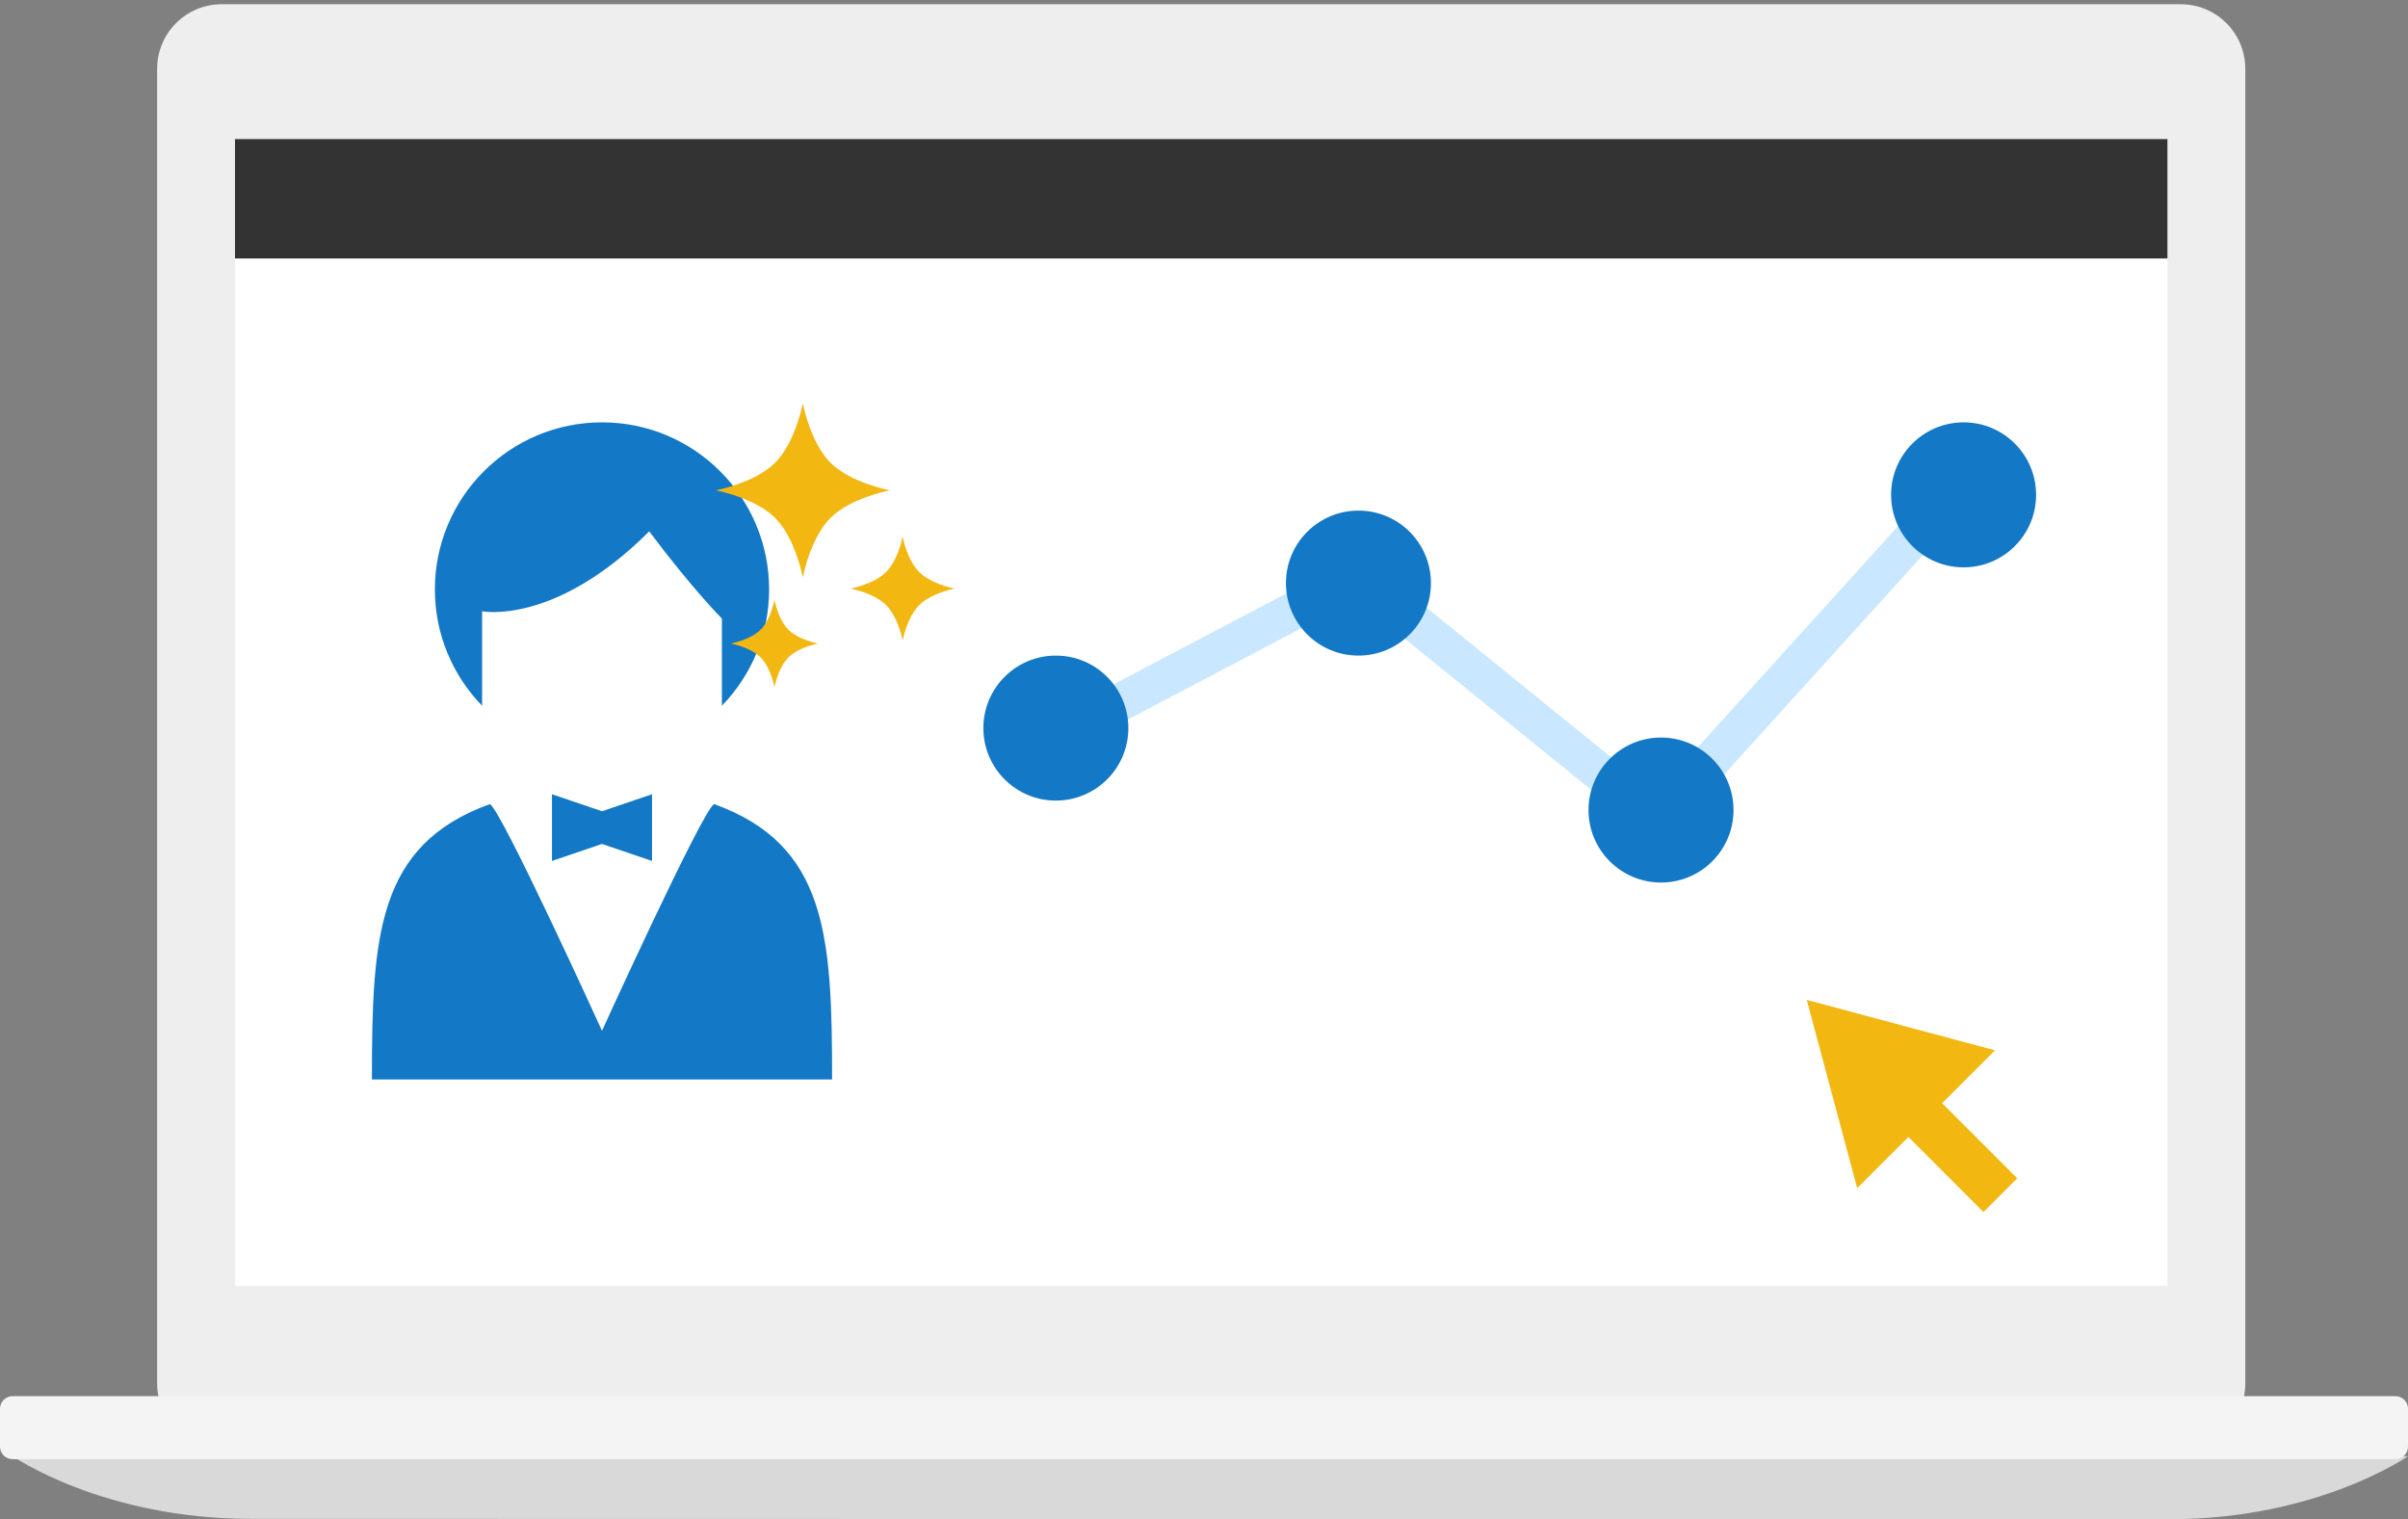
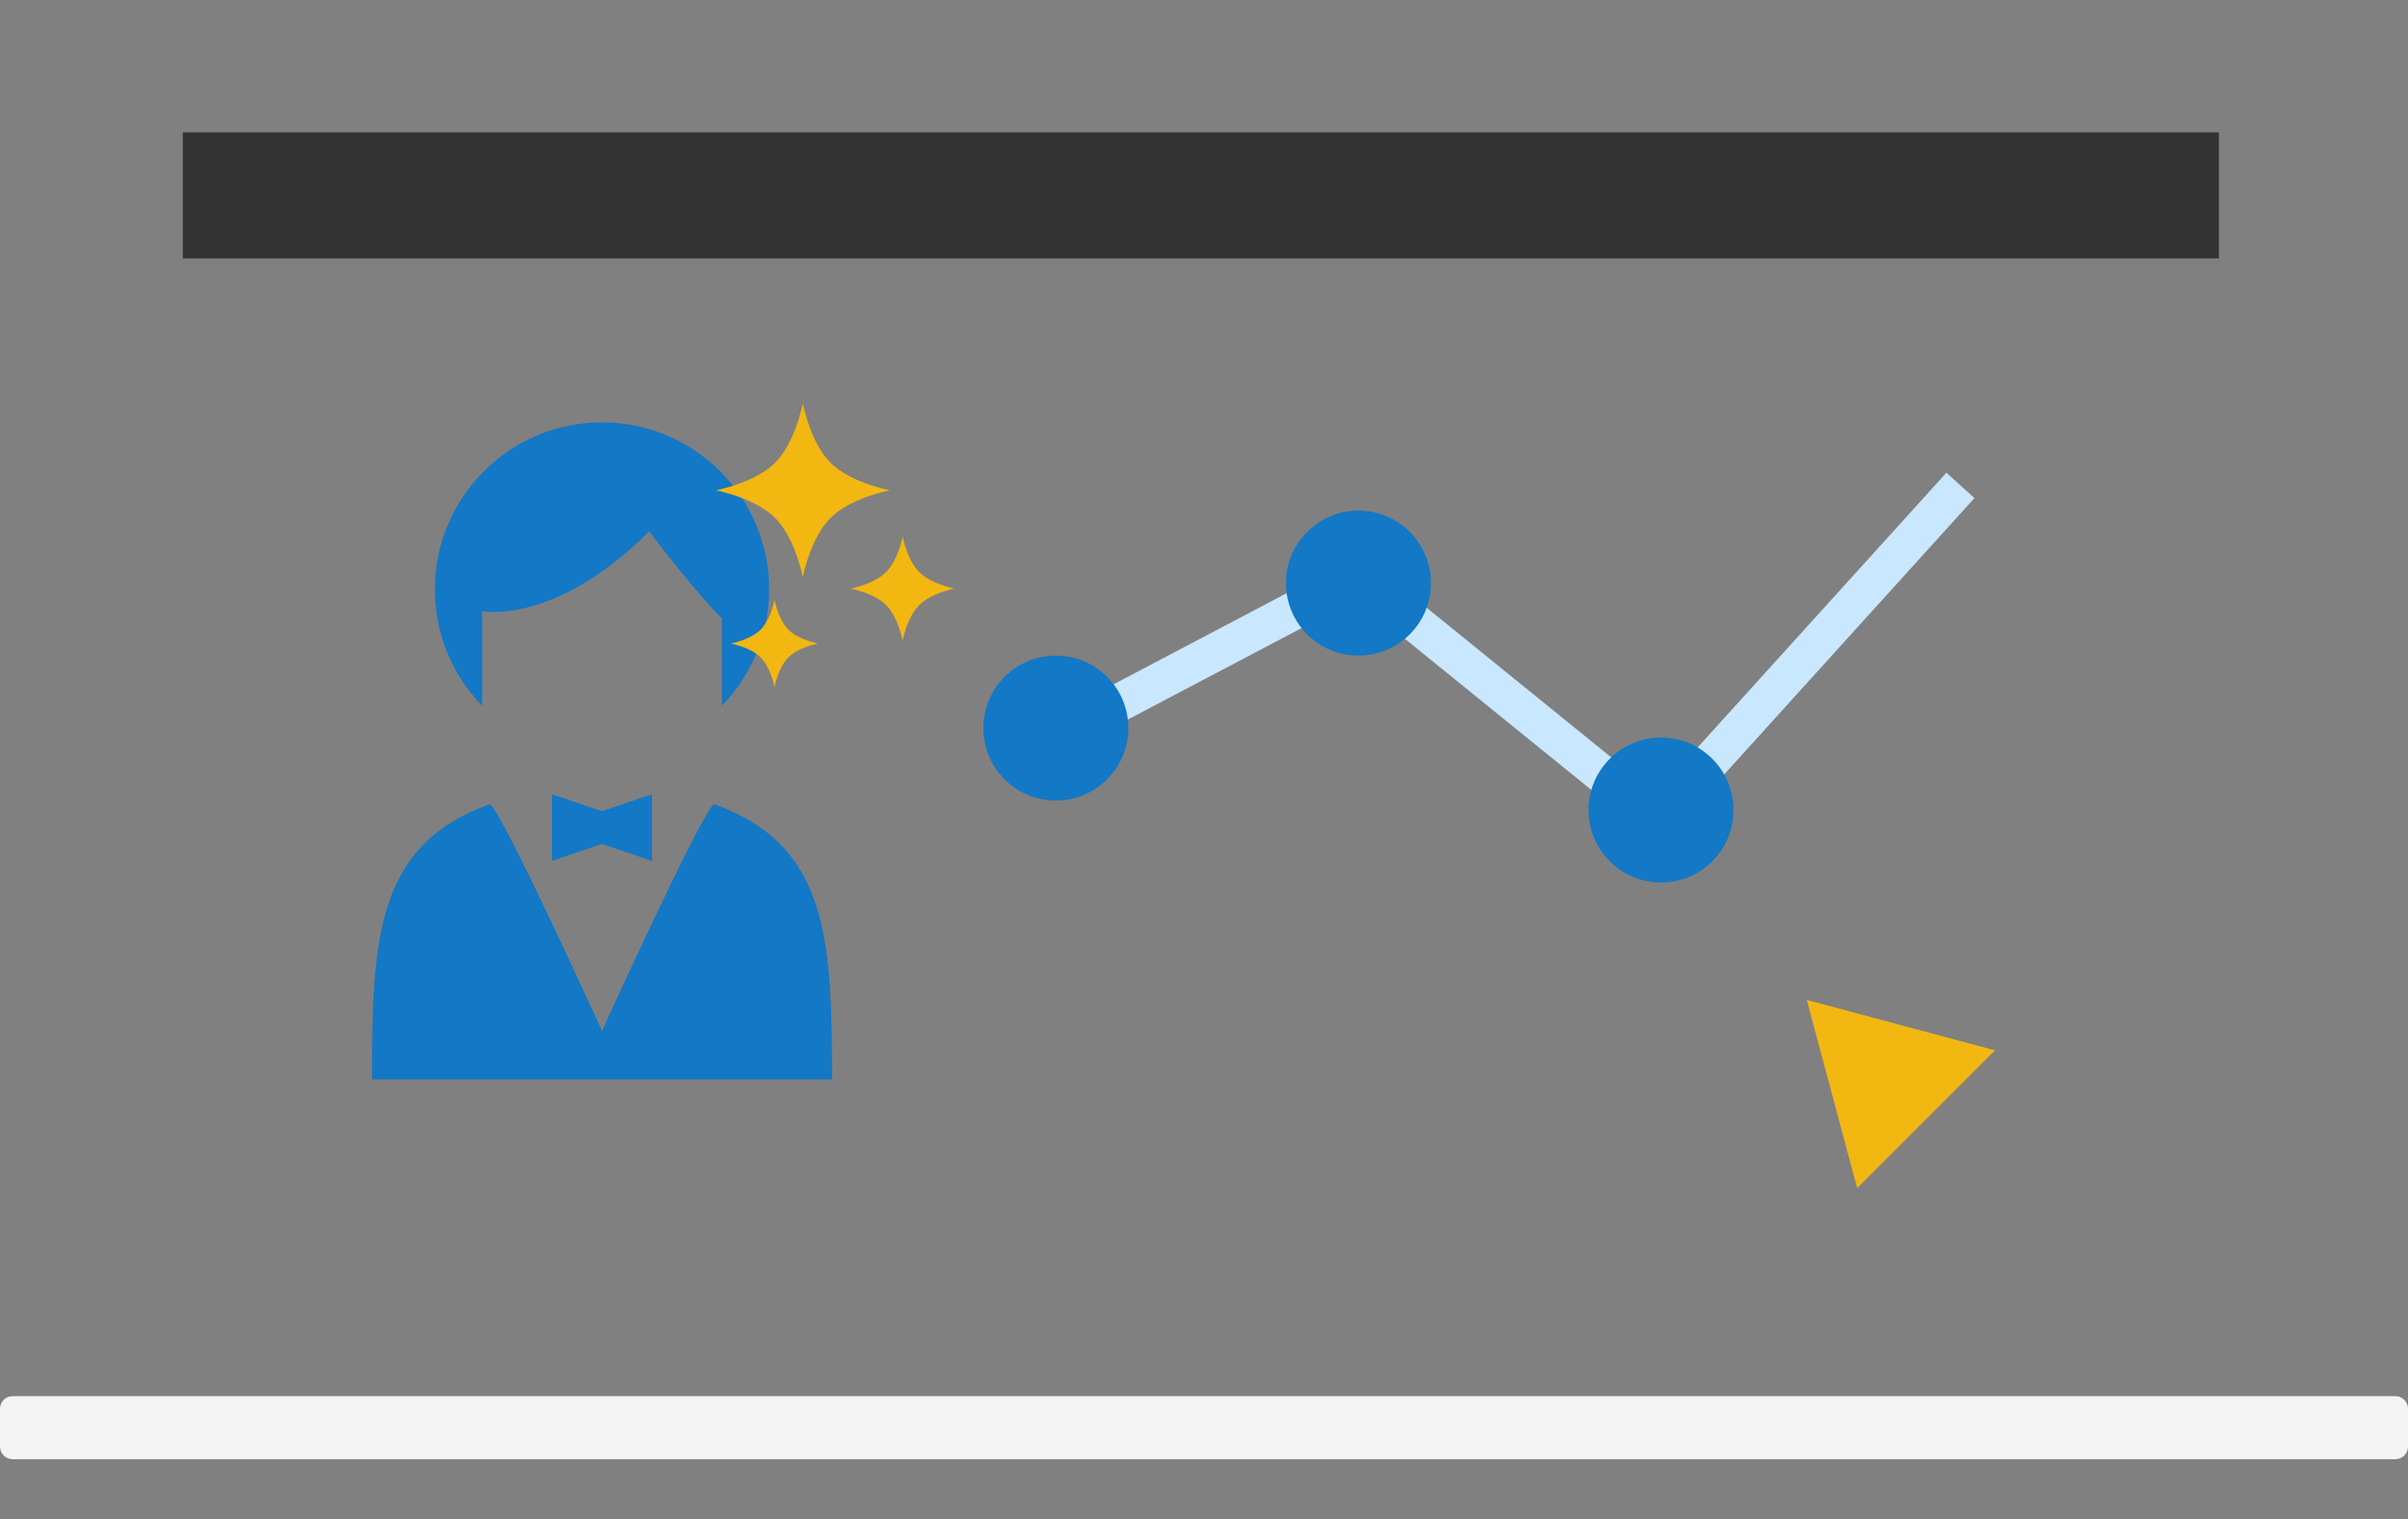
<svg xmlns="http://www.w3.org/2000/svg" width="382" height="241" viewBox="0 0 382 241" fill="none">
  <rect x="0" y="0" width="382" height="241" fill="#808080" stroke="none" />
-   <rect x="29.547" y="11.225" width="322.203" height="204.718" fill="white" />
  <rect x="29" y="21" width="323" height="20" fill="#333333" />
-   <path d="M345.954 0.673H35.159C29.51 0.673 24.929 5.262 24.929 10.919V219.454C24.929 225.111 29.51 229.7 35.159 229.7H345.96C351.609 229.7 356.19 225.111 356.19 219.454V10.919C356.19 5.262 351.609 0.673 345.96 0.673H345.954ZM343.837 204.005H37.276V22.068H343.837V204.005Z" fill="#EEEEEE" />
-   <path d="M344.235 241L39.771 240.943C16.297 240.943 2 231 2 231H382C382 231 367.703 241 344.229 241H344.235Z" fill="#D9D9D9" />
  <path d="M380 221.479H2C0.895 221.479 0 222.374 0 223.479V229.479C0 230.584 0.895 231.479 2 231.479H380C381.105 231.479 382 230.584 382 229.479V223.479C382 222.374 381.105 221.479 380 221.479Z" fill="#F4F4F4" />
  <path fill-rule="evenodd" clip-rule="evenodd" d="M76.481 96.968C76.481 96.968 88.009 99.275 102.991 84.29C109.907 93.513 114.519 98.122 114.519 98.122V111.958C119.148 107.186 122.01 100.687 122.01 93.513C122.01 78.869 110.141 67 95.5 67C80.86 67 68.99 78.869 68.99 93.513C68.99 100.687 71.852 107.186 76.481 111.958V96.968ZM113.279 127.555C111.418 128.572 95.499 163.521 95.499 163.521C95.499 163.521 79.582 128.572 77.72 127.555C59.8 134.02 59 148.502 59 171.242H132C132 148.502 131.2 134.02 113.279 127.555ZM87.562 136.576V125.994L95.499 128.693L103.436 125.994V136.576L95.499 133.877L87.562 136.576Z" fill="#1378C5" />
  <path d="M286.619 158.619L316.476 166.62L294.62 188.476L286.619 158.619Z" fill="#F2B711" />
-   <rect x="296.594" y="174.21" width="7.575" height="25.544" transform="rotate(-45 296.594 174.21)" fill="#F2B711" />
  <path d="M168 116.5L215.5 91.5L263 130L311 77" stroke="#C9E7FF" stroke-width="6" />
  <circle cx="167.5" cy="115.5" r="11.5" fill="#1378C5" />
  <circle cx="215.5" cy="92.5" r="11.5" fill="#1378C5" />
  <circle cx="263.5" cy="128.5" r="11.5" fill="#1378C5" />
-   <circle cx="311.5" cy="78.5" r="11.5" fill="#1378C5" />
  <path d="M131.74 73.395C129.574 71.228 128.091 67.444 127.355 64C126.618 67.444 125.137 71.23 122.969 73.397C120.803 75.563 117.017 77.046 113.574 77.783C117.018 78.519 120.804 80.001 122.97 82.168C125.137 84.335 126.619 88.12 127.357 91.564C128.092 88.12 129.575 84.334 131.741 82.167C133.908 80 137.693 78.518 141.136 77.781C137.693 77.045 133.908 75.562 131.74 73.395Z" fill="#F2B711" />
  <path d="M145.813 90.749C144.52 89.455 143.633 87.192 143.193 85.135C142.752 87.192 141.868 89.455 140.573 90.749C139.279 92.043 137.017 92.929 134.96 93.369C137.018 93.81 139.279 94.695 140.573 95.99C141.868 97.284 142.754 99.546 143.194 101.603C143.634 99.545 144.52 97.284 145.814 95.989C147.108 94.695 149.37 93.809 151.426 93.368C149.37 92.928 147.108 92.043 145.813 90.749Z" fill="#F2B711" />
  <path d="M122.863 95.175C122.493 96.902 121.751 98.802 120.664 99.888C119.578 100.974 117.679 101.718 115.952 102.088C117.679 102.458 119.578 103.2 120.664 104.288C121.751 105.374 122.495 107.272 122.865 109C123.234 107.272 123.977 105.374 125.064 104.287C126.15 103.2 128.049 102.457 129.775 102.087C128.049 101.717 126.15 100.974 125.063 99.888C123.977 98.802 123.233 96.902 122.863 95.175Z" fill="#F2B711" />
</svg>